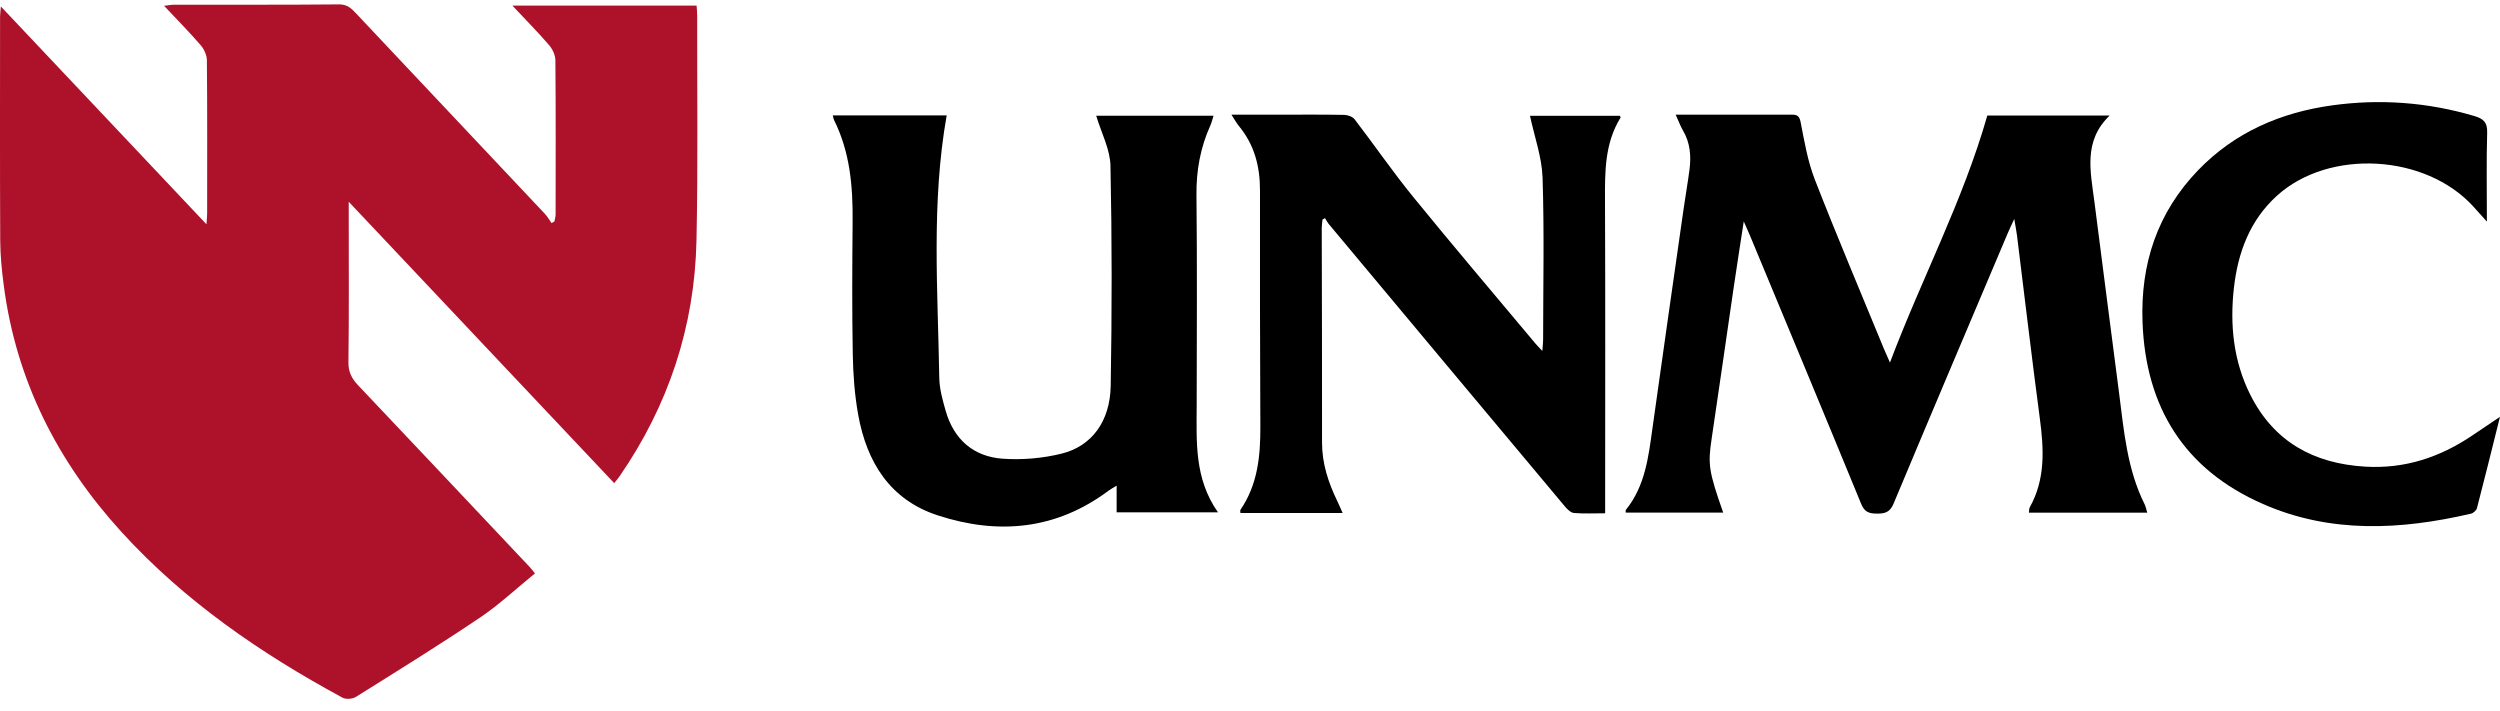
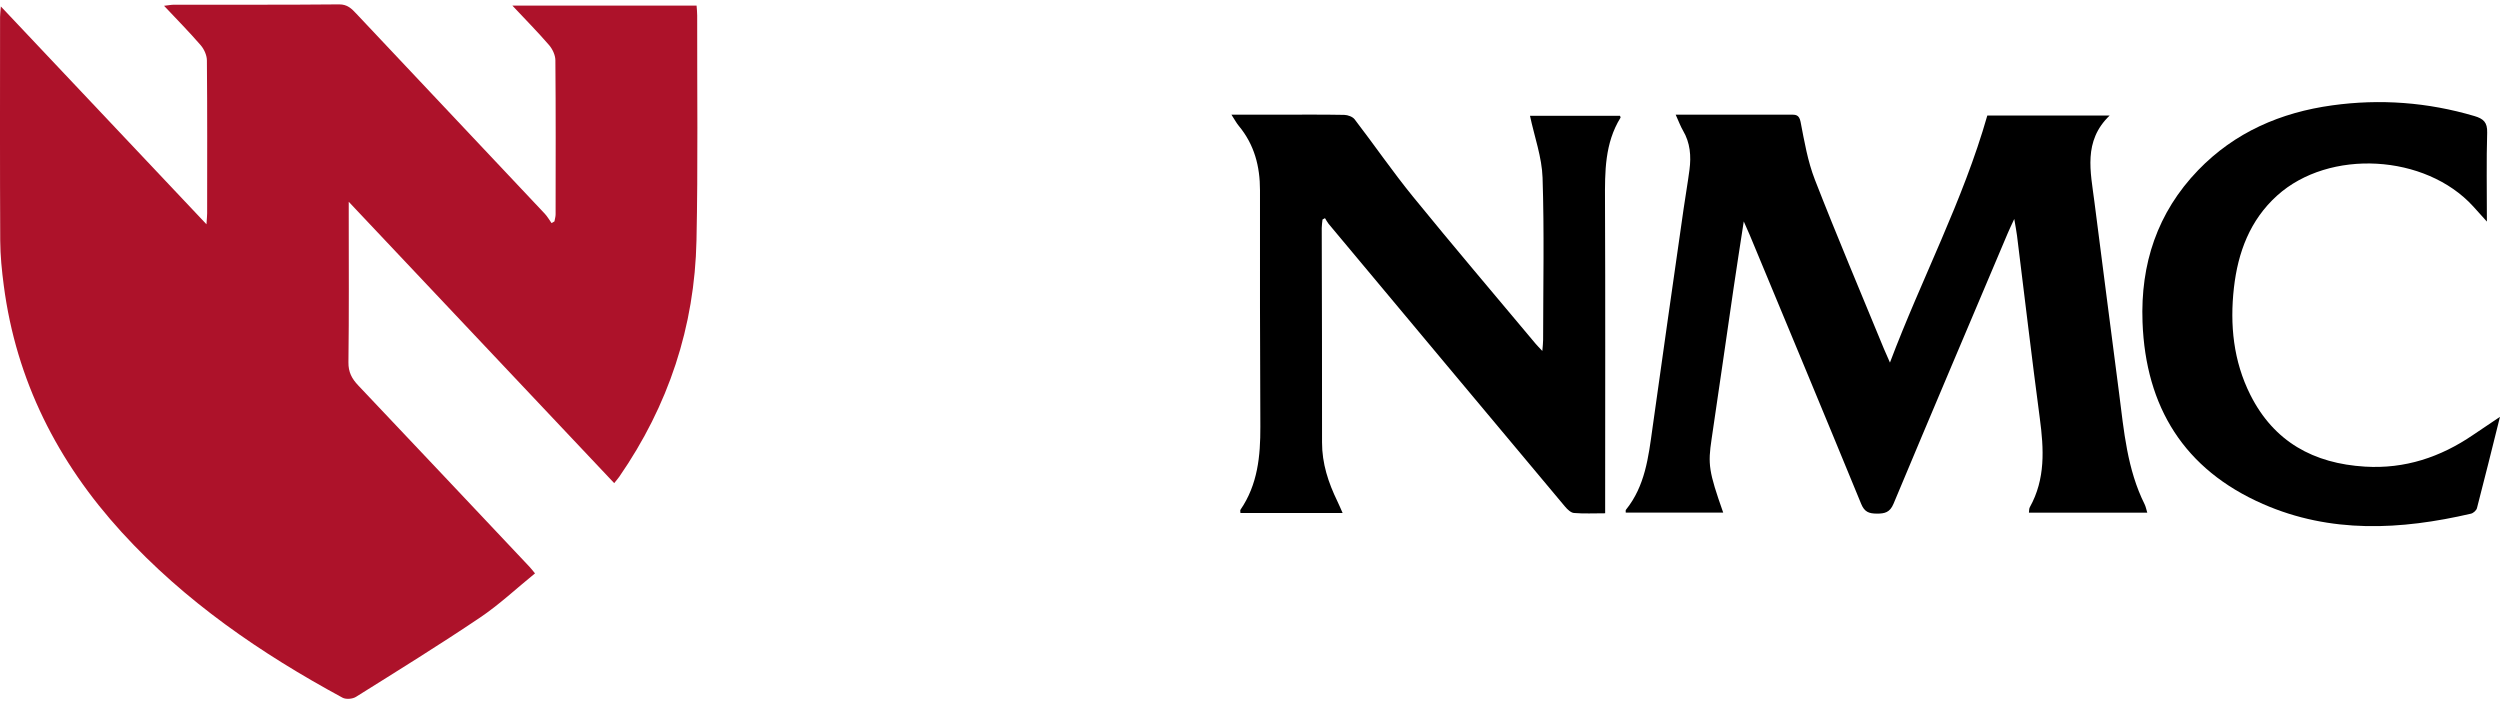
<svg xmlns="http://www.w3.org/2000/svg" width="190" height="54" viewBox="0 0 190 54" fill="none">
  <path d="M46.678 36.717C39.995 29.635 33.34 22.583 26.504 15.336V16.43C26.504 20.13 26.53 23.831 26.481 27.528C26.47 28.285 26.742 28.781 27.226 29.293C31.57 33.876 35.9 38.473 40.233 43.067C40.354 43.194 40.458 43.334 40.661 43.576C39.262 44.712 37.949 45.947 36.474 46.941C33.383 49.022 30.21 50.984 27.051 52.963C26.793 53.125 26.294 53.166 26.035 53.026C19.824 49.663 14.051 45.706 9.258 40.457C4.377 35.11 1.233 28.927 0.288 21.707C0.139 20.574 0.023 19.429 0.017 18.289C-0.011 12.622 0.003 6.955 0.005 1.288C0.005 1.094 0.033 0.9 0.065 0.49C5.31 6.046 10.424 11.466 15.692 17.045C15.72 16.598 15.742 16.404 15.743 16.212C15.745 12.336 15.758 8.46 15.724 4.585C15.72 4.197 15.514 3.738 15.254 3.438C14.394 2.442 13.468 1.505 12.468 0.441C12.806 0.402 13.018 0.358 13.23 0.358C17.408 0.353 21.585 0.374 25.764 0.333C26.405 0.326 26.721 0.658 27.08 1.039C31.855 6.104 36.63 11.169 41.401 16.24C41.601 16.452 41.746 16.715 41.917 16.955C41.991 16.912 42.064 16.868 42.138 16.826C42.168 16.648 42.226 16.468 42.226 16.289C42.231 12.384 42.244 8.48 42.209 4.574C42.205 4.188 41.991 3.731 41.731 3.429C40.873 2.435 39.947 1.498 38.94 0.425H52.94C52.956 0.669 52.988 0.921 52.986 1.175C52.977 6.87 53.052 12.569 52.933 18.262C52.797 24.821 50.801 30.825 47.063 36.234C46.964 36.377 46.847 36.506 46.68 36.716L46.678 36.717Z" fill="#AD122A" />
  <path d="M127.35 8.713C128.627 8.713 129.739 8.713 130.85 8.713C132.586 8.713 134.321 8.713 136.058 8.713C136.452 8.713 136.734 8.695 136.844 9.262C137.13 10.742 137.386 12.258 137.93 13.654C139.61 17.964 141.417 22.224 143.175 26.503C143.283 26.765 143.403 27.025 143.636 27.556C146.058 21.137 149.185 15.269 151.036 8.78H160.334C158.301 10.73 158.889 13.065 159.175 15.335C159.788 20.19 160.431 25.043 161.053 29.896C161.42 32.77 161.666 35.669 162.991 38.325C163.079 38.5 163.113 38.703 163.192 38.961H154.199C154.22 38.81 154.204 38.66 154.264 38.553C155.465 36.401 155.335 34.118 155.025 31.785C154.412 27.166 153.868 22.539 153.294 17.915C153.252 17.569 153.181 17.225 153.084 16.641C152.856 17.137 152.711 17.429 152.586 17.73C149.687 24.579 146.777 31.426 143.907 38.288C143.631 38.945 143.242 39.04 142.629 39.035C142.041 39.029 141.702 38.913 141.449 38.295C138.647 31.471 135.807 24.662 132.975 17.848C132.864 17.581 132.744 17.32 132.526 16.828C132.245 18.667 131.989 20.281 131.753 21.898C131.193 25.724 130.65 29.552 130.08 33.377C129.795 35.286 129.859 35.823 130.963 38.957H123.557C123.561 38.89 123.533 38.789 123.572 38.742C125.027 36.936 125.282 34.746 125.585 32.563C126.361 26.993 127.161 21.425 127.956 15.859C128.098 14.874 128.271 13.893 128.4 12.904C128.536 11.867 128.46 10.859 127.909 9.924C127.718 9.601 127.591 9.241 127.352 8.715L127.35 8.713Z" fill="black" />
  <path d="M102.039 38.987H94.273C94.273 38.888 94.241 38.791 94.278 38.738C95.587 36.827 95.796 34.66 95.787 32.429C95.764 26.441 95.746 20.451 95.759 14.463C95.762 12.638 95.329 10.988 94.147 9.565C93.967 9.348 93.835 9.092 93.589 8.715C94.889 8.715 96.052 8.715 97.216 8.715C98.864 8.715 100.511 8.699 102.159 8.731C102.431 8.736 102.798 8.868 102.954 9.071C104.45 11.021 105.846 13.054 107.397 14.959C110.457 18.716 113.597 22.408 116.707 26.125C116.837 26.28 116.984 26.423 117.217 26.672C117.244 26.323 117.277 26.081 117.277 25.837C117.281 21.727 117.369 17.613 117.235 13.508C117.184 11.944 116.618 10.396 116.279 8.801H123.119C123.132 8.845 123.178 8.916 123.158 8.946C121.955 10.894 121.971 13.054 121.98 15.239C122.012 22.784 121.992 30.331 121.992 37.875C121.992 38.219 121.992 38.563 121.992 39.01C121.134 39.01 120.374 39.049 119.623 38.987C119.385 38.968 119.122 38.715 118.947 38.507C112.949 31.347 106.962 24.18 100.975 17.013C100.868 16.882 100.792 16.725 100.7 16.581C100.636 16.614 100.574 16.648 100.511 16.681C100.491 16.898 100.452 17.113 100.452 17.331C100.459 22.761 100.486 28.193 100.475 33.624C100.472 35.226 100.952 36.677 101.636 38.087C101.761 38.345 101.871 38.609 102.039 38.987Z" fill="black" />
-   <path d="M63.287 8.771H71.947C70.77 15.428 71.278 22.083 71.385 28.723C71.399 29.558 71.638 30.403 71.869 31.216C72.489 33.396 73.982 34.709 76.219 34.863C77.688 34.963 79.231 34.833 80.662 34.481C82.97 33.917 84.366 32.03 84.414 29.323C84.509 23.751 84.513 18.176 84.396 12.606C84.37 11.348 83.702 10.102 83.311 8.796H92.227C92.146 9.054 92.091 9.301 91.99 9.526C91.231 11.21 90.911 12.956 90.931 14.818C90.987 20.131 90.957 25.447 90.948 30.763C90.943 33.548 90.752 36.363 92.568 38.938H84.864V36.908C84.567 37.093 84.396 37.183 84.244 37.296C80.266 40.267 75.874 40.664 71.286 39.174C67.629 37.986 65.872 35.118 65.222 31.516C64.948 29.995 64.837 28.431 64.81 26.884C64.75 23.538 64.769 20.19 64.799 16.842C64.822 14.179 64.607 11.57 63.393 9.136C63.346 9.041 63.333 8.926 63.291 8.769L63.287 8.771Z" fill="black" />
  <path d="M189.998 31.679C189.382 34.148 188.831 36.387 188.249 38.618C188.205 38.791 187.972 38.999 187.79 39.04C182.453 40.279 177.129 40.559 171.985 38.304C165.996 35.68 163.07 30.939 162.832 24.485C162.669 20.068 163.95 16.159 167.059 12.934C169.843 10.049 173.336 8.547 177.244 8.007C180.89 7.502 184.504 7.77 188.053 8.819C188.74 9.022 189.048 9.294 189.025 10.077C188.961 12.244 189.004 14.415 189.004 16.84C188.559 16.346 188.262 16.014 187.961 15.684C184.336 11.71 177.021 11.29 173.062 14.862C170.995 16.727 170.082 19.186 169.778 21.87C169.462 24.681 169.734 27.44 171.027 30.011C172.822 33.58 175.837 35.228 179.742 35.464C182.771 35.648 185.472 34.748 187.947 33.059C188.55 32.648 189.159 32.243 190 31.679H189.998Z" fill="black" />
</svg>